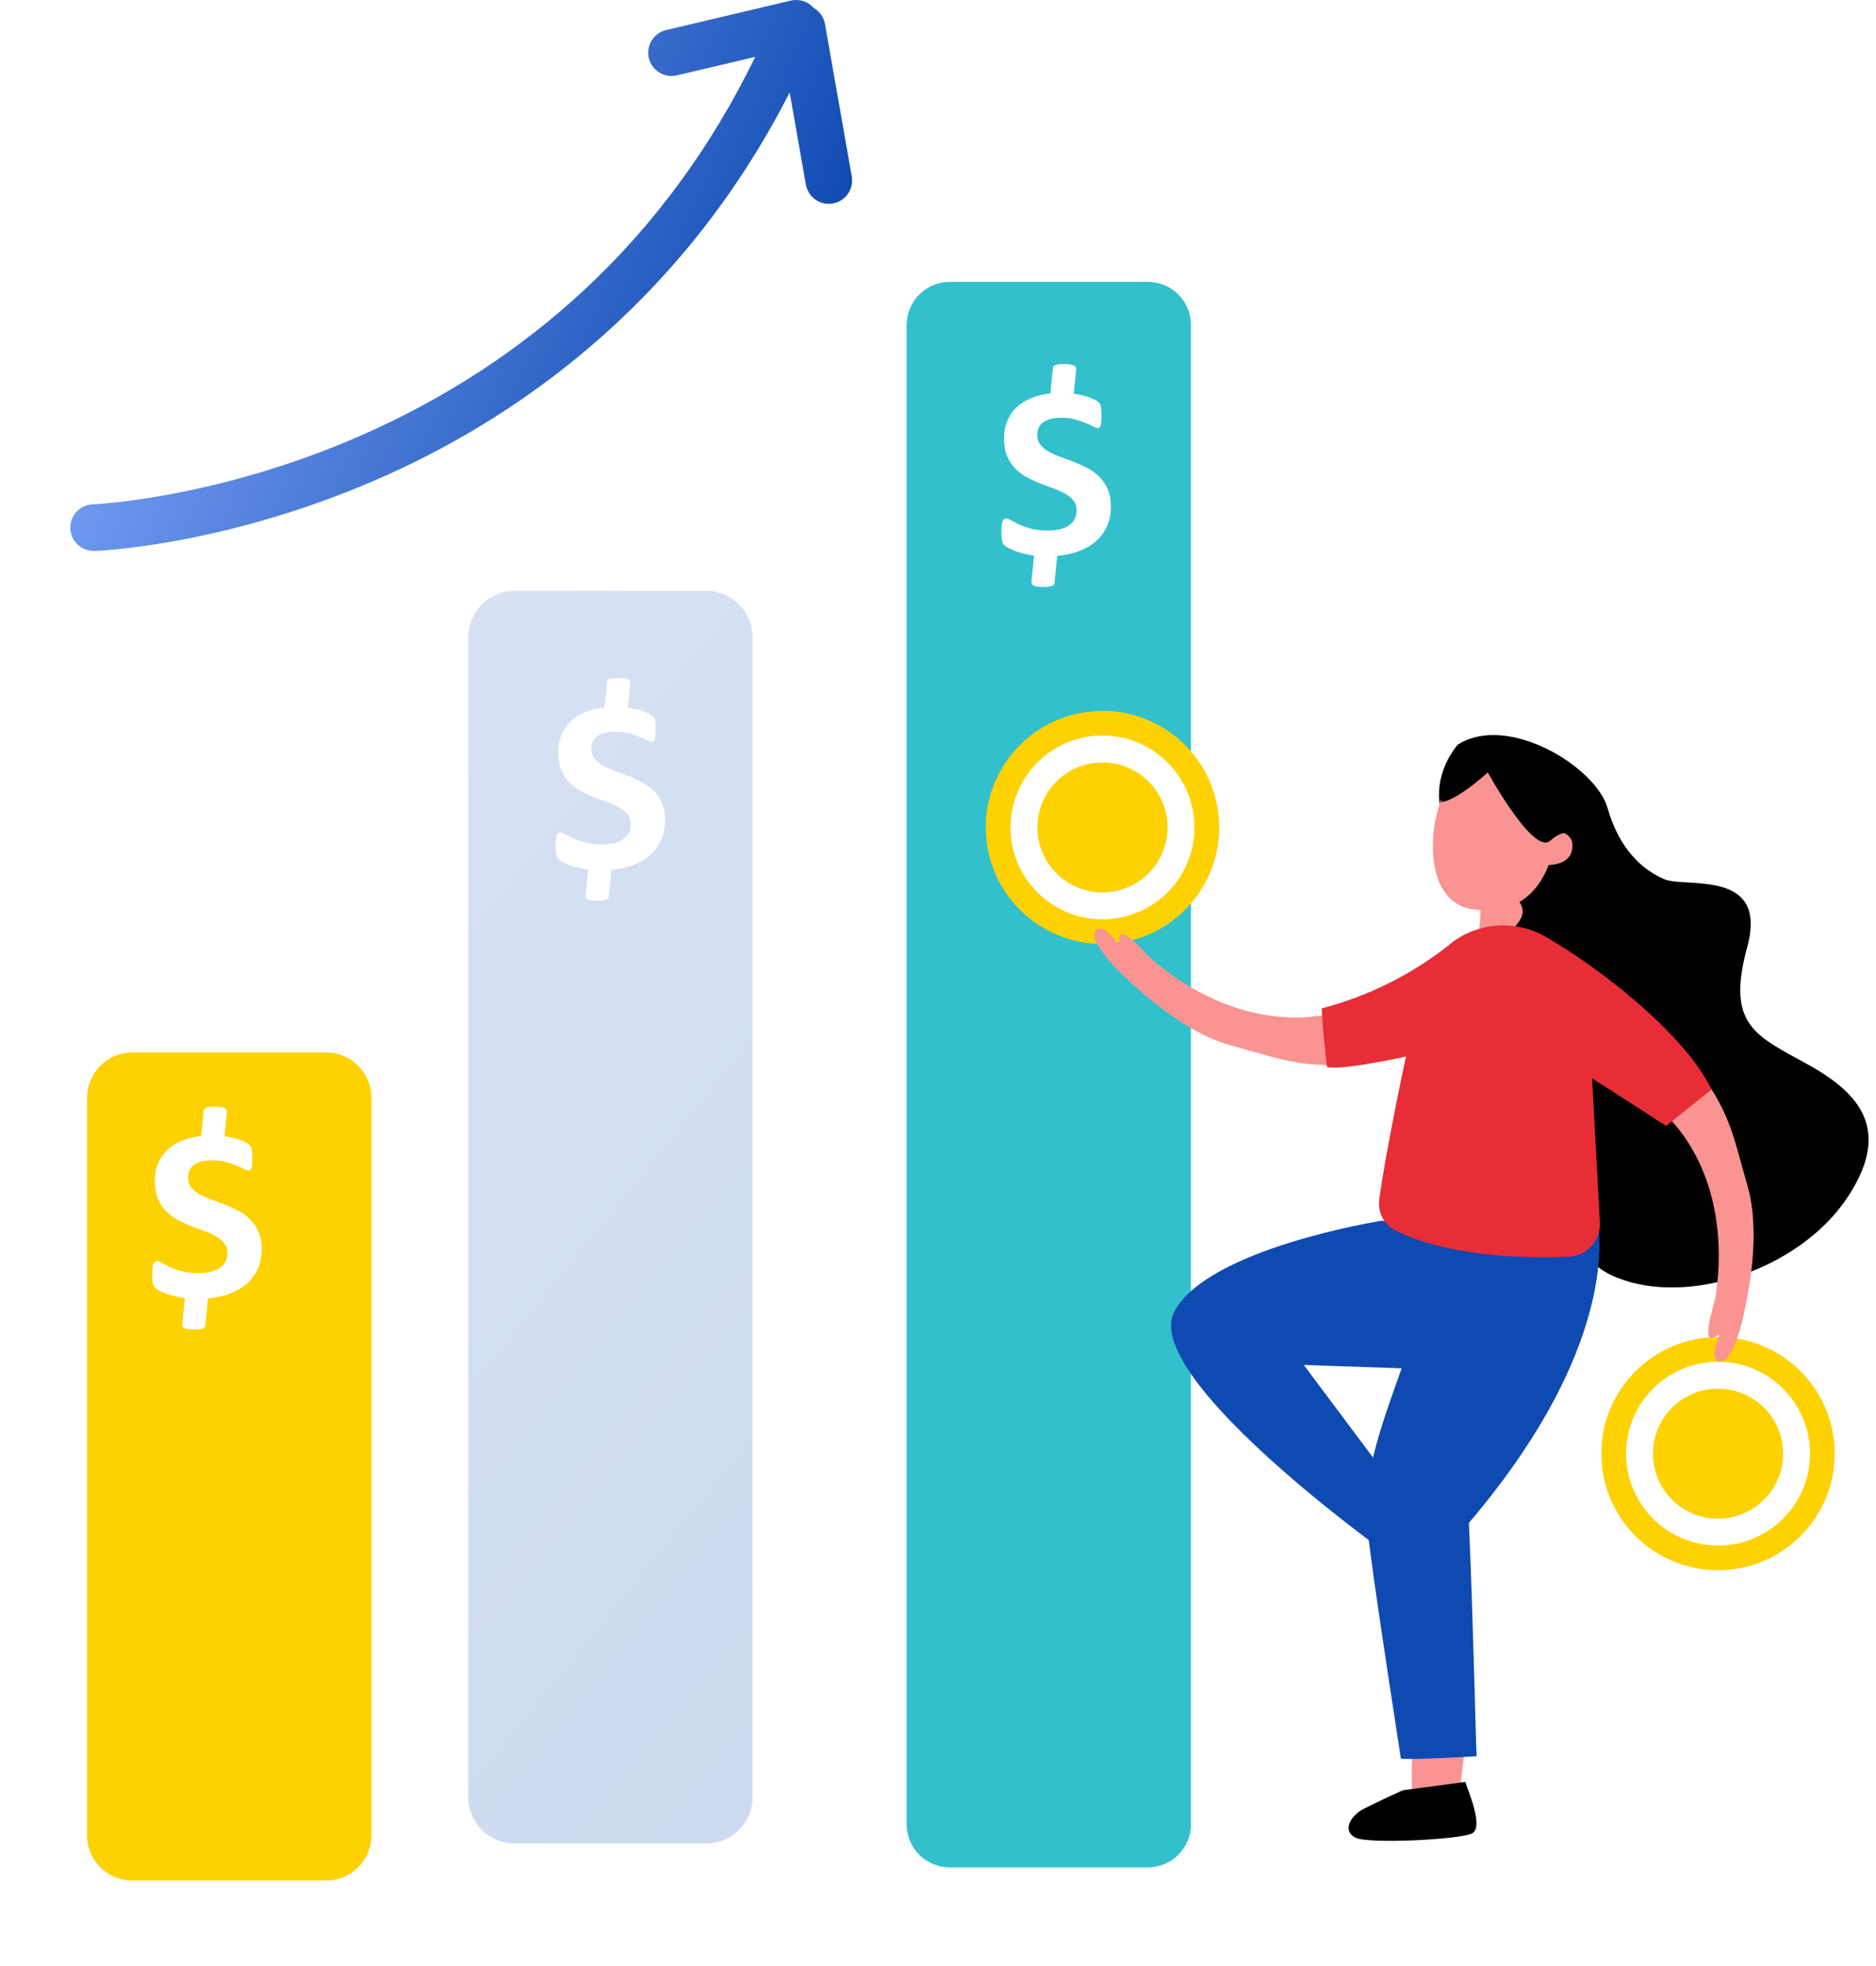
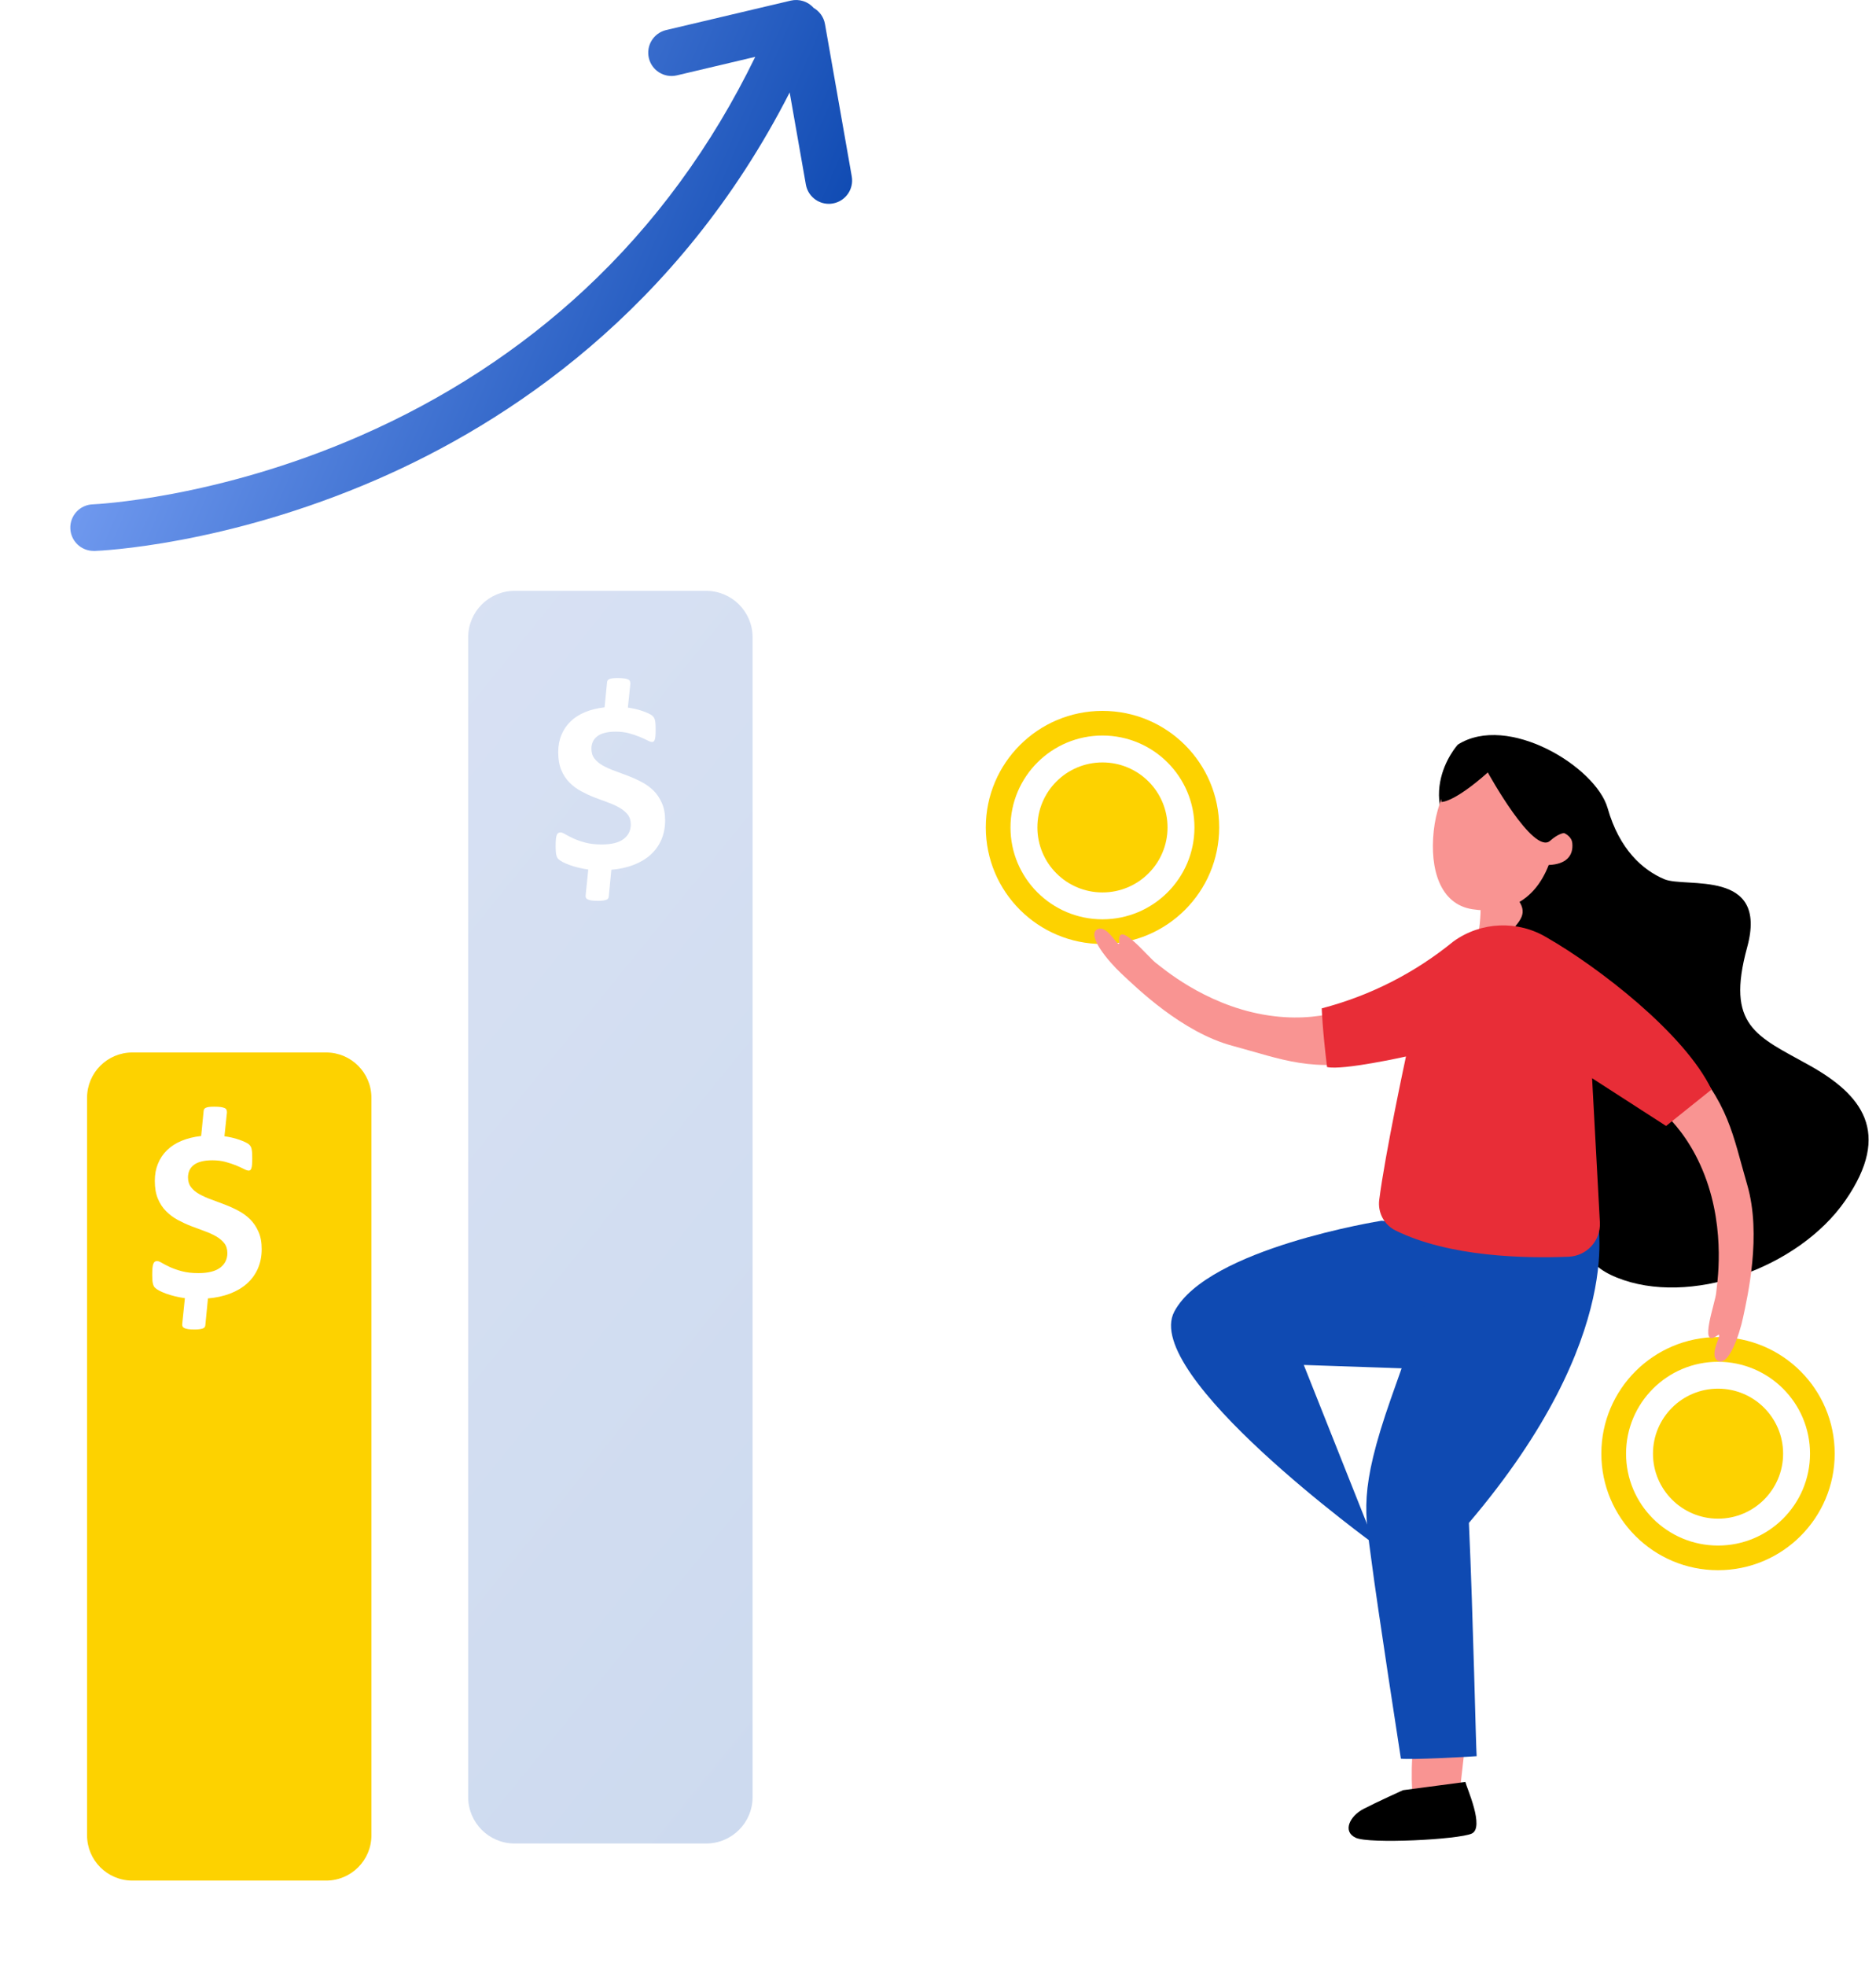
<svg xmlns="http://www.w3.org/2000/svg" width="253" height="265" viewBox="0 0 253 265" fill="none">
  <g filter="url(#filter0_d_1195_2455)">
    <path d="M40.977 248.529H14.854C11.477 248.529 8.742 245.797 8.742 242.425V142.992C8.742 139.62 11.477 136.887 14.854 136.887H40.977C44.354 136.887 47.09 139.62 47.09 142.992V242.425C47.09 245.797 44.354 248.529 40.977 248.529Z" fill="#FDD200" />
  </g>
  <path d="M95.23 248.529H69.404C65.944 248.529 63.141 245.729 63.141 242.273V85.911C63.141 82.455 65.944 79.656 69.404 79.656H95.23C98.691 79.656 101.494 82.455 101.494 85.911V242.273C101.494 245.729 98.691 248.529 95.23 248.529Z" fill="url(#paint0_linear_1195_2455)" />
  <g filter="url(#filter1_d_1195_2455)">
-     <path d="M151.792 248.75H125.095C121.876 248.75 119.27 246.147 119.27 242.932V40.818C119.27 37.603 121.876 35 125.095 35H151.792C155.011 35 157.618 37.603 157.618 40.818V242.938C157.618 246.147 155.011 248.75 151.792 248.75Z" fill="#32C1CC" />
-   </g>
+     </g>
  <g filter="url(#filter2_d_1195_2455)">
    <path d="M145.82 66.286C145.82 67.257 145.646 68.132 145.303 68.912C144.961 69.692 144.466 70.365 143.837 70.932C143.202 71.498 142.438 71.947 141.545 72.289C140.652 72.626 139.663 72.845 138.573 72.934L138.219 76.564C138.208 76.654 138.18 76.733 138.14 76.8C138.101 76.867 138.028 76.924 137.921 76.968C137.815 77.013 137.669 77.052 137.478 77.081C137.292 77.109 137.056 77.126 136.775 77.126C136.41 77.126 136.124 77.109 135.899 77.075C135.68 77.041 135.506 76.991 135.382 76.929C135.258 76.867 135.174 76.783 135.135 76.682C135.096 76.581 135.084 76.469 135.107 76.346L135.461 72.901C134.972 72.834 134.517 72.744 134.084 72.637C133.652 72.531 133.264 72.413 132.91 72.284C132.562 72.155 132.258 72.02 132 71.885C131.747 71.751 131.551 71.616 131.421 71.487C131.292 71.358 131.197 71.167 131.14 70.909C131.084 70.657 131.056 70.281 131.056 69.781C131.056 69.4 131.067 69.08 131.09 68.833C131.112 68.586 131.152 68.39 131.208 68.255C131.264 68.121 131.337 68.025 131.421 67.975C131.506 67.924 131.607 67.896 131.719 67.896C131.865 67.896 132.079 67.981 132.365 68.149C132.646 68.317 133.011 68.502 133.449 68.71C133.888 68.918 134.427 69.103 135.056 69.271C135.685 69.439 136.421 69.523 137.27 69.523C138.596 69.523 139.579 69.276 140.225 68.788C140.871 68.295 141.191 67.644 141.191 66.83C141.191 66.286 141.051 65.843 140.775 65.49C140.5 65.142 140.129 64.833 139.663 64.564C139.197 64.3 138.674 64.059 138.09 63.851C137.506 63.644 136.91 63.419 136.298 63.184C135.685 62.948 135.09 62.667 134.506 62.353C133.921 62.039 133.399 61.646 132.933 61.181C132.466 60.715 132.096 60.154 131.82 59.492C131.545 58.83 131.404 58.033 131.404 57.091C131.404 56.244 131.545 55.469 131.831 54.774C132.112 54.078 132.522 53.472 133.056 52.95C133.59 52.428 134.242 52.008 135.017 51.688C135.792 51.368 136.674 51.149 137.657 51.037L137.994 47.632C138.006 47.542 138.034 47.463 138.073 47.402C138.112 47.34 138.185 47.284 138.292 47.233C138.399 47.183 138.545 47.144 138.725 47.121C138.904 47.099 139.146 47.087 139.438 47.087C139.787 47.087 140.079 47.104 140.315 47.138C140.545 47.172 140.725 47.222 140.848 47.284C140.972 47.346 141.051 47.43 141.084 47.531C141.118 47.632 141.135 47.744 141.135 47.867L140.798 51.071C141.112 51.116 141.449 51.177 141.798 51.256C142.146 51.334 142.478 51.43 142.781 51.536C143.084 51.643 143.365 51.755 143.612 51.873C143.86 51.991 144.034 52.097 144.129 52.193C144.225 52.288 144.298 52.384 144.348 52.479C144.399 52.574 144.438 52.692 144.466 52.832C144.494 52.973 144.517 53.141 144.528 53.343C144.539 53.539 144.545 53.769 144.545 54.028C144.545 54.375 144.534 54.667 144.517 54.892C144.5 55.116 144.466 55.29 144.421 55.408C144.376 55.525 144.326 55.604 144.27 55.643C144.213 55.682 144.146 55.705 144.067 55.705C143.921 55.705 143.702 55.632 143.421 55.486C143.14 55.34 142.792 55.183 142.376 55.009C141.961 54.841 141.489 54.684 140.949 54.532C140.41 54.386 139.82 54.314 139.174 54.314C138.584 54.314 138.084 54.37 137.663 54.482C137.242 54.594 136.904 54.751 136.646 54.959C136.388 55.161 136.191 55.408 136.067 55.688C135.944 55.969 135.882 56.283 135.882 56.62C135.882 57.153 136.022 57.596 136.309 57.96C136.59 58.319 136.966 58.634 137.438 58.892C137.91 59.15 138.438 59.391 139.034 59.604C139.629 59.817 140.236 60.047 140.848 60.283C141.466 60.519 142.073 60.794 142.663 61.108C143.258 61.416 143.787 61.803 144.253 62.264C144.719 62.724 145.09 63.273 145.376 63.924C145.68 64.586 145.82 65.372 145.82 66.286Z" fill="white" />
  </g>
  <path d="M89.697 110.608C89.697 111.579 89.522 112.454 89.18 113.234C88.837 114.014 88.343 114.687 87.713 115.254C87.079 115.82 86.315 116.269 85.421 116.611C84.528 116.948 83.539 117.167 82.449 117.257L82.096 120.887C82.084 120.976 82.056 121.055 82.017 121.122C81.978 121.19 81.904 121.246 81.798 121.291C81.691 121.335 81.545 121.375 81.354 121.403C81.168 121.431 80.933 121.448 80.652 121.448C80.287 121.448 80 121.431 79.775 121.397C79.556 121.363 79.382 121.313 79.258 121.251C79.135 121.19 79.05 121.105 79.011 121.004C78.972 120.903 78.961 120.791 78.983 120.668L79.337 117.223C78.848 117.156 78.393 117.066 77.961 116.959C77.528 116.853 77.14 116.735 76.787 116.606C76.438 116.477 76.135 116.342 75.876 116.208C75.624 116.073 75.427 115.938 75.298 115.809C75.168 115.68 75.073 115.489 75.017 115.231C74.961 114.979 74.933 114.603 74.933 114.104C74.933 113.722 74.944 113.402 74.966 113.155C74.989 112.909 75.028 112.712 75.084 112.578C75.14 112.443 75.213 112.348 75.298 112.297C75.382 112.247 75.483 112.219 75.596 112.219C75.742 112.219 75.955 112.303 76.242 112.471C76.522 112.639 76.888 112.824 77.326 113.032C77.77 113.234 78.303 113.425 78.933 113.593C79.562 113.761 80.298 113.846 81.146 113.846C82.472 113.846 83.455 113.599 84.101 113.111C84.747 112.617 85.067 111.966 85.067 111.153C85.067 110.608 84.927 110.165 84.652 109.812C84.376 109.464 84.006 109.155 83.539 108.886C83.073 108.622 82.55 108.381 81.966 108.173C81.382 107.966 80.787 107.741 80.174 107.506C79.562 107.27 78.966 106.99 78.382 106.675C77.798 106.361 77.275 105.969 76.809 105.503C76.343 105.037 75.972 104.476 75.697 103.814C75.421 103.152 75.281 102.355 75.281 101.413C75.281 100.566 75.421 99.791 75.708 99.096C75.989 98.4 76.399 97.794 76.933 97.272C77.466 96.751 78.118 96.33 78.893 96.01C79.668 95.69 80.55 95.472 81.534 95.359L81.871 91.954C81.882 91.864 81.91 91.785 81.949 91.724C81.989 91.662 82.062 91.606 82.168 91.555C82.275 91.505 82.421 91.466 82.601 91.443C82.781 91.421 83.022 91.409 83.315 91.409C83.663 91.409 83.955 91.426 84.191 91.46C84.421 91.494 84.601 91.544 84.725 91.606C84.848 91.668 84.927 91.752 84.961 91.853C84.994 91.954 85.011 92.066 85.011 92.189L84.674 95.393C84.989 95.438 85.326 95.499 85.674 95.578C86.022 95.657 86.354 95.752 86.657 95.859C86.961 95.965 87.242 96.077 87.489 96.195C87.736 96.313 87.91 96.42 88.006 96.515C88.101 96.61 88.174 96.706 88.225 96.801C88.275 96.897 88.315 97.014 88.343 97.155C88.371 97.295 88.393 97.463 88.404 97.665C88.416 97.862 88.421 98.091 88.421 98.35C88.421 98.698 88.41 98.989 88.393 99.214C88.376 99.438 88.343 99.612 88.298 99.73C88.253 99.848 88.202 99.926 88.146 99.965C88.09 100.005 88.022 100.027 87.944 100.027C87.798 100.027 87.579 99.954 87.298 99.808C87.017 99.662 86.668 99.505 86.253 99.331C85.837 99.163 85.365 99.006 84.826 98.855C84.287 98.709 83.697 98.636 83.05 98.636C82.461 98.636 81.961 98.692 81.539 98.804C81.118 98.916 80.781 99.073 80.522 99.281C80.264 99.483 80.067 99.73 79.944 100.01C79.82 100.291 79.758 100.605 79.758 100.942C79.758 101.475 79.899 101.918 80.185 102.283C80.466 102.642 80.843 102.956 81.315 103.214C81.787 103.472 82.315 103.713 82.91 103.926C83.506 104.14 84.112 104.37 84.725 104.605C85.343 104.841 85.949 105.116 86.539 105.43C87.135 105.739 87.663 106.126 88.129 106.58C88.596 107.04 88.966 107.59 89.253 108.241C89.556 108.908 89.697 109.694 89.697 110.608Z" fill="white" />
  <path d="M35.292 168.395C35.292 169.366 35.118 170.241 34.775 171.021C34.433 171.801 33.938 172.474 33.309 173.041C32.674 173.607 31.91 174.056 31.017 174.399C30.124 174.735 29.135 174.954 28.045 175.044L27.691 178.674C27.68 178.763 27.652 178.842 27.612 178.909C27.573 178.977 27.5 179.033 27.393 179.078C27.287 179.123 27.14 179.162 26.95 179.19C26.764 179.218 26.528 179.235 26.247 179.235C25.882 179.235 25.596 179.218 25.371 179.184C25.152 179.151 24.977 179.1 24.854 179.038C24.73 178.977 24.646 178.892 24.607 178.791C24.567 178.691 24.556 178.578 24.579 178.455L24.933 175.01C24.444 174.943 23.989 174.853 23.556 174.746C23.124 174.64 22.736 174.522 22.382 174.393C22.034 174.264 21.73 174.129 21.472 173.995C21.219 173.86 21.023 173.725 20.893 173.596C20.764 173.467 20.669 173.276 20.612 173.018C20.556 172.766 20.528 172.39 20.528 171.891C20.528 171.509 20.539 171.189 20.562 170.943C20.584 170.696 20.624 170.499 20.68 170.365C20.736 170.23 20.809 170.135 20.893 170.084C20.977 170.034 21.079 170.006 21.191 170.006C21.337 170.006 21.551 170.09 21.837 170.258C22.118 170.426 22.483 170.612 22.921 170.819C23.365 171.021 23.899 171.212 24.528 171.38C25.157 171.548 25.893 171.633 26.742 171.633C28.067 171.633 29.051 171.386 29.697 170.898C30.343 170.404 30.663 169.753 30.663 168.94C30.663 168.395 30.523 167.952 30.247 167.599C29.972 167.251 29.601 166.942 29.135 166.673C28.669 166.409 28.146 166.168 27.562 165.961C26.977 165.753 26.382 165.529 25.77 165.293C25.157 165.057 24.562 164.777 23.977 164.463C23.393 164.148 22.871 163.756 22.404 163.29C21.938 162.824 21.567 162.263 21.292 161.601C21.017 160.939 20.876 160.143 20.876 159.2C20.876 158.353 21.017 157.579 21.303 156.883C21.584 156.187 21.994 155.581 22.528 155.06C23.062 154.538 23.713 154.117 24.489 153.797C25.264 153.477 26.146 153.259 27.129 153.146L27.466 149.741C27.477 149.651 27.506 149.573 27.545 149.511C27.584 149.449 27.657 149.393 27.764 149.343C27.871 149.292 28.017 149.253 28.197 149.23C28.376 149.208 28.618 149.197 28.91 149.197C29.258 149.197 29.551 149.213 29.787 149.247C30.017 149.281 30.197 149.331 30.32 149.393C30.444 149.455 30.523 149.539 30.556 149.64C30.59 149.741 30.607 149.853 30.607 149.976L30.27 153.18C30.584 153.225 30.921 153.287 31.27 153.365C31.618 153.444 31.95 153.539 32.253 153.646C32.556 153.752 32.837 153.865 33.084 153.982C33.331 154.1 33.506 154.207 33.601 154.302C33.697 154.397 33.77 154.493 33.82 154.588C33.871 154.684 33.91 154.801 33.938 154.942C33.966 155.082 33.989 155.25 34 155.452C34.011 155.649 34.017 155.879 34.017 156.137C34.017 156.485 34.006 156.776 33.989 157.001C33.972 157.225 33.938 157.399 33.893 157.517C33.848 157.635 33.798 157.713 33.742 157.753C33.685 157.792 33.618 157.814 33.539 157.814C33.393 157.814 33.174 157.741 32.893 157.595C32.612 157.45 32.264 157.292 31.848 157.119C31.433 156.95 30.961 156.793 30.421 156.642C29.882 156.496 29.292 156.423 28.646 156.423C28.056 156.423 27.556 156.479 27.135 156.591C26.713 156.703 26.376 156.86 26.118 157.068C25.86 157.27 25.663 157.517 25.539 157.797C25.416 158.078 25.354 158.392 25.354 158.729C25.354 159.262 25.494 159.705 25.781 160.07C26.062 160.429 26.438 160.743 26.91 161.001C27.382 161.259 27.91 161.5 28.506 161.713C29.101 161.927 29.708 162.157 30.32 162.392C30.938 162.628 31.545 162.903 32.135 163.217C32.73 163.526 33.258 163.913 33.725 164.373C34.191 164.833 34.562 165.383 34.848 166.033C35.152 166.695 35.292 167.481 35.292 168.395Z" fill="white" />
  <path d="M231.695 211.685C240.385 211.685 247.43 204.649 247.43 195.97C247.43 187.291 240.385 180.255 231.695 180.255C223.004 180.255 215.959 187.291 215.959 195.97C215.959 204.649 223.004 211.685 231.695 211.685Z" fill="#FDD200" />
  <path d="M231.697 208.361C238.548 208.361 244.102 202.815 244.102 195.973C244.102 189.132 238.548 183.586 231.697 183.586C224.847 183.586 219.293 189.132 219.293 195.973C219.293 202.815 224.847 208.361 231.697 208.361Z" fill="white" />
  <path d="M231.697 204.737C236.544 204.737 240.473 200.813 240.473 195.973C240.473 191.133 236.544 187.21 231.697 187.21C226.851 187.21 222.923 191.133 222.923 195.973C222.923 200.813 226.851 204.737 231.697 204.737Z" fill="#FDD200" />
  <path d="M148.684 127.265C157.374 127.265 164.419 120.229 164.419 111.55C164.419 102.871 157.374 95.836 148.684 95.836C139.993 95.836 132.947 102.871 132.947 111.55C132.947 120.229 139.993 127.265 148.684 127.265Z" fill="#FDD200" />
  <path d="M148.681 123.936C155.532 123.936 161.085 118.39 161.085 111.548C161.085 104.707 155.532 99.16 148.681 99.16C141.83 99.16 136.276 104.707 136.276 111.548C136.276 118.39 141.83 123.936 148.681 123.936Z" fill="white" />
  <path d="M148.681 120.312C153.527 120.312 157.456 116.388 157.456 111.548C157.456 106.708 153.527 102.785 148.681 102.785C143.834 102.785 139.905 106.708 139.905 111.548C139.905 116.388 143.834 120.312 148.681 120.312Z" fill="#FDD200" />
  <path d="M207.29 119.458C207.29 119.458 204.829 125.59 207.796 129.299C207.796 129.299 202.514 131.908 198.823 128.295C198.823 128.295 199.919 124.861 199.633 121.091C199.638 121.096 203.863 121.382 207.29 119.458Z" fill="#F99492" />
  <path d="M216.807 108.95C218.397 114.538 221.548 117.298 224.447 118.527C227.346 119.756 238.537 117.04 235.627 127.7C232.711 138.36 236.914 139.661 243.987 143.605C251.06 147.549 255.228 152.649 248.863 161.845C242.498 171.04 227.762 176.185 218.026 172.224C208.29 168.257 219.666 161.317 209.037 151.163C199.773 142.321 194.545 139.359 199.5 130.994C204.455 122.629 209.713 124.573 199.5 116.494C189.287 108.415 196.599 100.388 196.599 100.388C203.329 96.108 215.217 103.362 216.807 108.95Z" fill="black" />
  <path d="M200.885 102.032C196.869 101.662 193.897 106.902 193.352 112.036C192.807 117.169 194.2 121.91 198.577 122.578C202.953 123.245 206.863 121.725 208.863 116.614C211.189 116.518 212.206 115.396 212.043 113.685C211.88 111.974 209.049 111.834 209.049 111.834C209.049 111.834 209.874 102.857 200.885 102.032Z" fill="#F99492" />
  <path d="M200.649 104.136C200.649 104.136 206.801 115.346 209.054 113.348C212.66 110.156 213.734 115.026 213.734 115.026C213.734 115.026 215.464 105.432 210.914 103.149C206.363 100.865 205.436 100.22 202.273 99.766C198.835 99.272 194.032 101.151 194.403 108.114C194.403 108.114 196.026 108.243 200.649 104.136Z" fill="black" />
  <path d="M183.357 135.274C183.357 135.274 178.402 138.219 170.329 136.772C162.256 135.324 156.655 130.365 155.986 129.899C154.902 129.147 150.694 123.812 150.93 126.948C151.031 128.3 149.419 124.536 147.992 125.276C146.498 126.056 149.447 129.585 151.211 131.234C153.295 133.187 159.413 139.167 166.194 140.985C172.975 142.809 176.998 144.682 185.633 142.781L183.357 135.274Z" fill="#F99492" />
  <path d="M196.869 241.527L197.42 236.663L190.583 235.187C190.381 237.269 190.335 239.356 190.448 241.448L196.869 241.527Z" fill="#F99492" />
  <path d="M197.622 240.231C197.79 241.005 200.257 246.386 198.476 247.193C196.695 247.996 184.673 248.618 182.83 247.754C180.988 246.89 182.071 244.815 183.858 243.883C185.644 242.952 189.206 241.342 189.206 241.342L197.622 240.231Z" fill="black" />
  <path d="M221.83 148.075C221.83 148.075 226.926 150.773 229.881 158.415C232.836 166.056 231.504 173.411 231.454 174.225C231.375 175.538 228.999 181.905 231.555 180.071C232.656 179.28 230.274 182.612 231.65 183.443C233.094 184.312 234.583 179.959 235.077 177.602C235.667 174.808 237.6 166.482 235.639 159.75C233.673 153.017 233.19 148.608 227.077 142.229L221.83 148.075Z" fill="#F99492" />
-   <path d="M186.307 164.575C186.307 164.575 162.892 168.278 158.369 176.822C153.847 185.367 185.482 208.28 185.482 208.28L186.038 197.654L175.83 184.015L192.296 184.581L199.071 165.517L186.307 164.575Z" fill="#0F4AB2" />
+   <path d="M186.307 164.575C186.307 164.575 162.892 168.278 158.369 176.822C153.847 185.367 185.482 208.28 185.482 208.28L175.83 184.015L192.296 184.581L199.071 165.517L186.307 164.575Z" fill="#0F4AB2" />
  <path d="M215.335 163.89C215.335 163.89 219.74 179.863 198.1 205.306C198.684 218.334 199.037 235.541 199.144 236.758C197.824 236.859 190.246 237.263 188.925 237.089C188.925 237.089 185.734 216.51 184.942 210.277C184.15 204.05 183.173 201.087 187.588 188.526C192.004 175.964 195.931 165.495 195.931 165.495L215.335 163.89Z" fill="#0F4AB2" />
  <path d="M196.004 126.923C199.723 124.236 204.69 124.028 208.616 126.396C215.583 130.396 227.184 139.317 230.819 146.885L224.69 151.794L214.712 145.359L215.762 164.794C215.897 167.234 214.01 169.316 211.566 169.422C205.763 169.663 195.471 169.478 188.195 165.882C186.662 165.125 185.791 163.464 186.004 161.764C186.802 155.491 189.611 142.43 189.611 142.43C189.611 142.43 181.066 144.338 178.965 143.85C178.33 138.621 178.251 135.939 178.251 135.939C184.757 134.245 190.807 131.17 196.004 126.923Z" fill="#E82D37" />
  <path fill-rule="evenodd" clip-rule="evenodd" d="M9.483 71.24C9.545 72.94 10.938 74.27 12.624 74.27C12.663 74.27 12.702 74.27 12.758 74.275C13.466 74.253 30.36 73.552 50.893 64.614C68.337 57.023 91.467 41.91 106.496 12.464L108.68 24.881C108.949 26.407 110.275 27.479 111.775 27.479C111.955 27.479 112.135 27.468 112.32 27.429C114.028 27.131 115.168 25.499 114.871 23.793L111.258 3.248C111.092 2.294 110.507 1.514 109.725 1.065C108.96 0.194 107.773 -0.181 106.64 0.083L89.843 4.05C88.152 4.448 87.107 6.137 87.506 7.826C87.904 9.515 89.596 10.558 91.287 10.16L101.854 7.663C95.983 19.731 88.27 30.262 78.859 39.025C70.146 47.138 59.966 53.775 48.59 58.751C29.112 67.274 12.674 67.986 12.511 67.992C10.775 68.053 9.421 69.507 9.483 71.24Z" fill="url(#paint1_linear_1195_2455)" />
  <defs>
    <filter id="filter0_d_1195_2455" x="0.742" y="130.887" width="60.348" height="133.641" filterUnits="userSpaceOnUse" color-interpolation-filters="sRGB">
      <feFlood flood-opacity="0" result="BackgroundImageFix" />
      <feColorMatrix in="SourceAlpha" type="matrix" values="0 0 0 0 0 0 0 0 0 0 0 0 0 0 0 0 0 0 127 0" result="hardAlpha" />
      <feOffset dx="3" dy="5" />
      <feGaussianBlur stdDeviation="5.5" />
      <feColorMatrix type="matrix" values="0 0 0 0 0.314 0 0 0 0 0.553 0 0 0 0 0.839 0 0 0 0.26 0" />
      <feBlend mode="normal" in2="BackgroundImageFix" result="effect1_dropShadow_1195_2455" />
      <feBlend mode="normal" in="SourceGraphic" in2="effect1_dropShadow_1195_2455" result="shape" />
    </filter>
    <filter id="filter1_d_1195_2455" x="111.27" y="27" width="60.348" height="235.751" filterUnits="userSpaceOnUse" color-interpolation-filters="sRGB">
      <feFlood flood-opacity="0" result="BackgroundImageFix" />
      <feColorMatrix in="SourceAlpha" type="matrix" values="0 0 0 0 0 0 0 0 0 0 0 0 0 0 0 0 0 0 127 0" result="hardAlpha" />
      <feOffset dx="3" dy="3" />
      <feGaussianBlur stdDeviation="5.5" />
      <feColorMatrix type="matrix" values="0 0 0 0 0.314 0 0 0 0 0.553 0 0 0 0 0.839 0 0 0 0.34 0" />
      <feBlend mode="normal" in2="BackgroundImageFix" result="effect1_dropShadow_1195_2455" />
      <feBlend mode="normal" in="SourceGraphic" in2="effect1_dropShadow_1195_2455" result="shape" />
    </filter>
    <filter id="filter2_d_1195_2455" x="127.056" y="41.087" width="30.764" height="46.038" filterUnits="userSpaceOnUse" color-interpolation-filters="sRGB">
      <feFlood flood-opacity="0" result="BackgroundImageFix" />
      <feColorMatrix in="SourceAlpha" type="matrix" values="0 0 0 0 0 0 0 0 0 0 0 0 0 0 0 0 0 0 127 0" result="hardAlpha" />
      <feOffset dx="4" dy="2" />
      <feGaussianBlur stdDeviation="4" />
      <feColorMatrix type="matrix" values="0 0 0 0 0.089 0 0 0 0 0.271 0 0 0 0 0.487 0 0 0 0.38 0" />
      <feBlend mode="normal" in2="BackgroundImageFix" result="effect1_dropShadow_1195_2455" />
      <feBlend mode="normal" in="SourceGraphic" in2="effect1_dropShadow_1195_2455" result="shape" />
    </filter>
    <linearGradient id="paint0_linear_1195_2455" x1="-105.39" y1="12.345" x2="179.236" y2="243.067" gradientUnits="userSpaceOnUse">
      <stop stop-color="#E6EAF9" />
      <stop offset="1" stop-color="#C8D7ED" />
    </linearGradient>
    <linearGradient id="paint1_linear_1195_2455" x1="20.518" y1="-24.303" x2="119.538" y2="18.286" gradientUnits="userSpaceOnUse">
      <stop offset="0.05" stop-color="#89AEFF" />
      <stop offset="1" stop-color="#0F4AB2" />
    </linearGradient>
  </defs>
</svg>